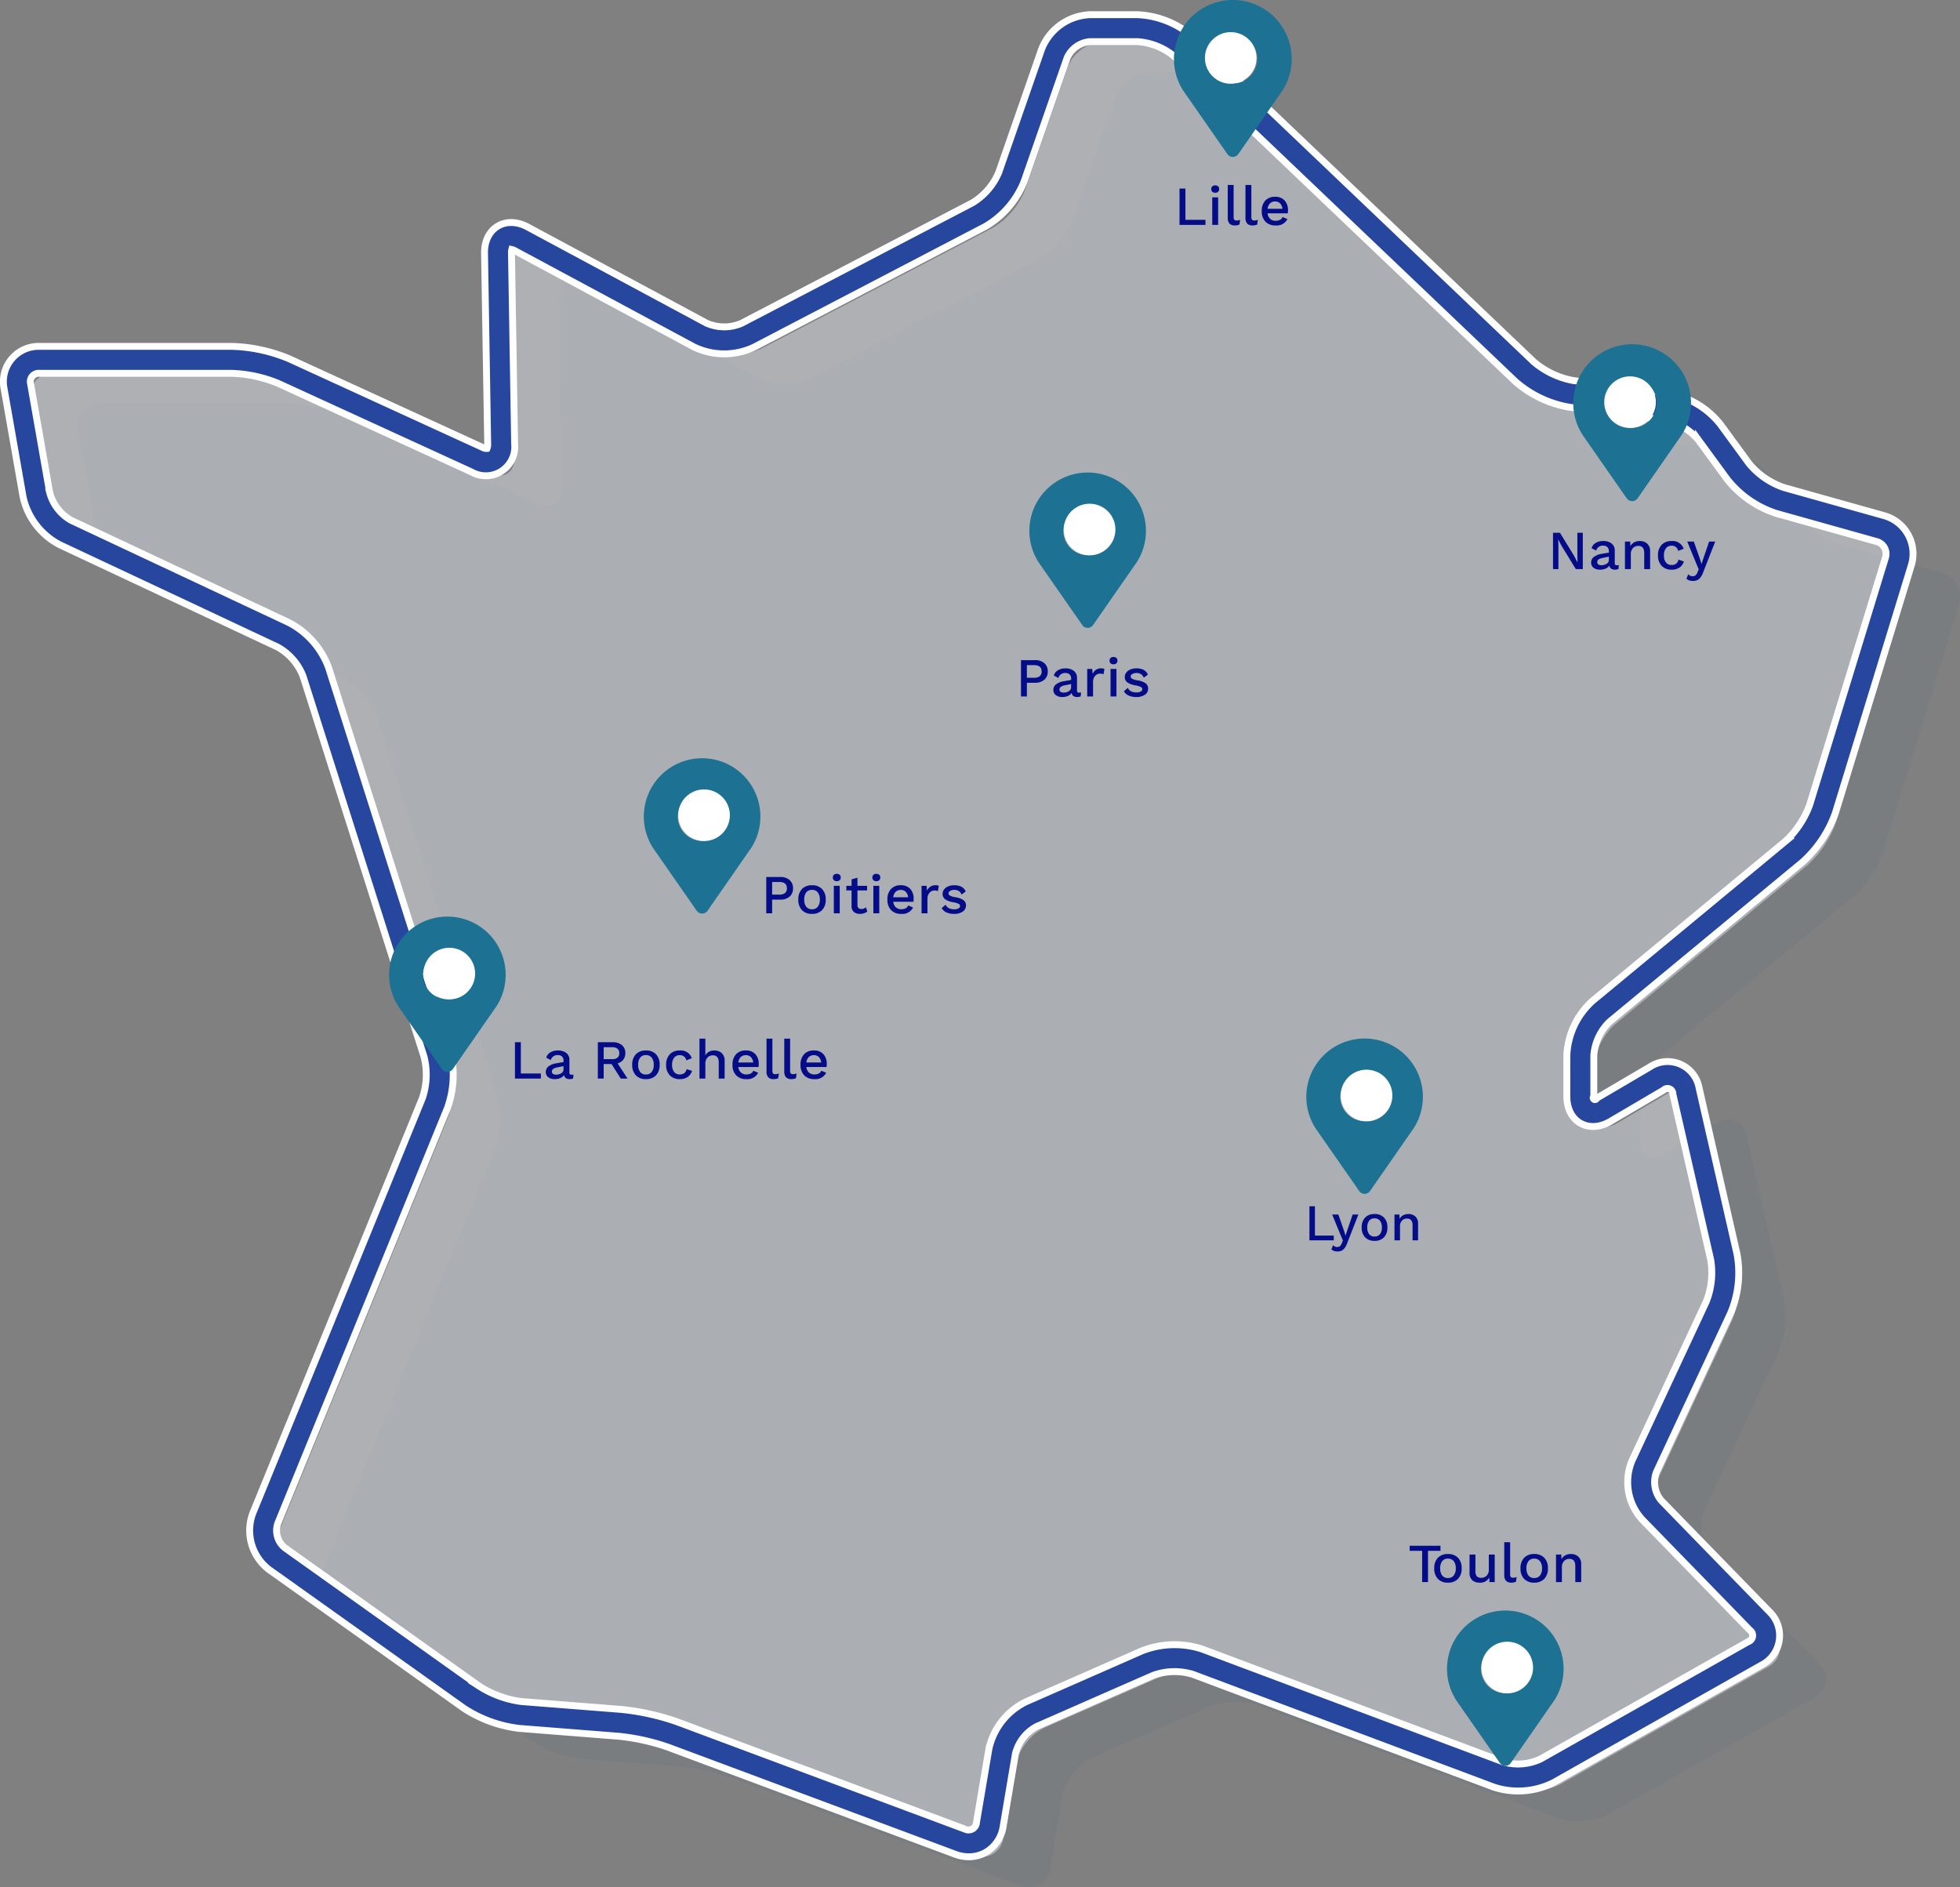
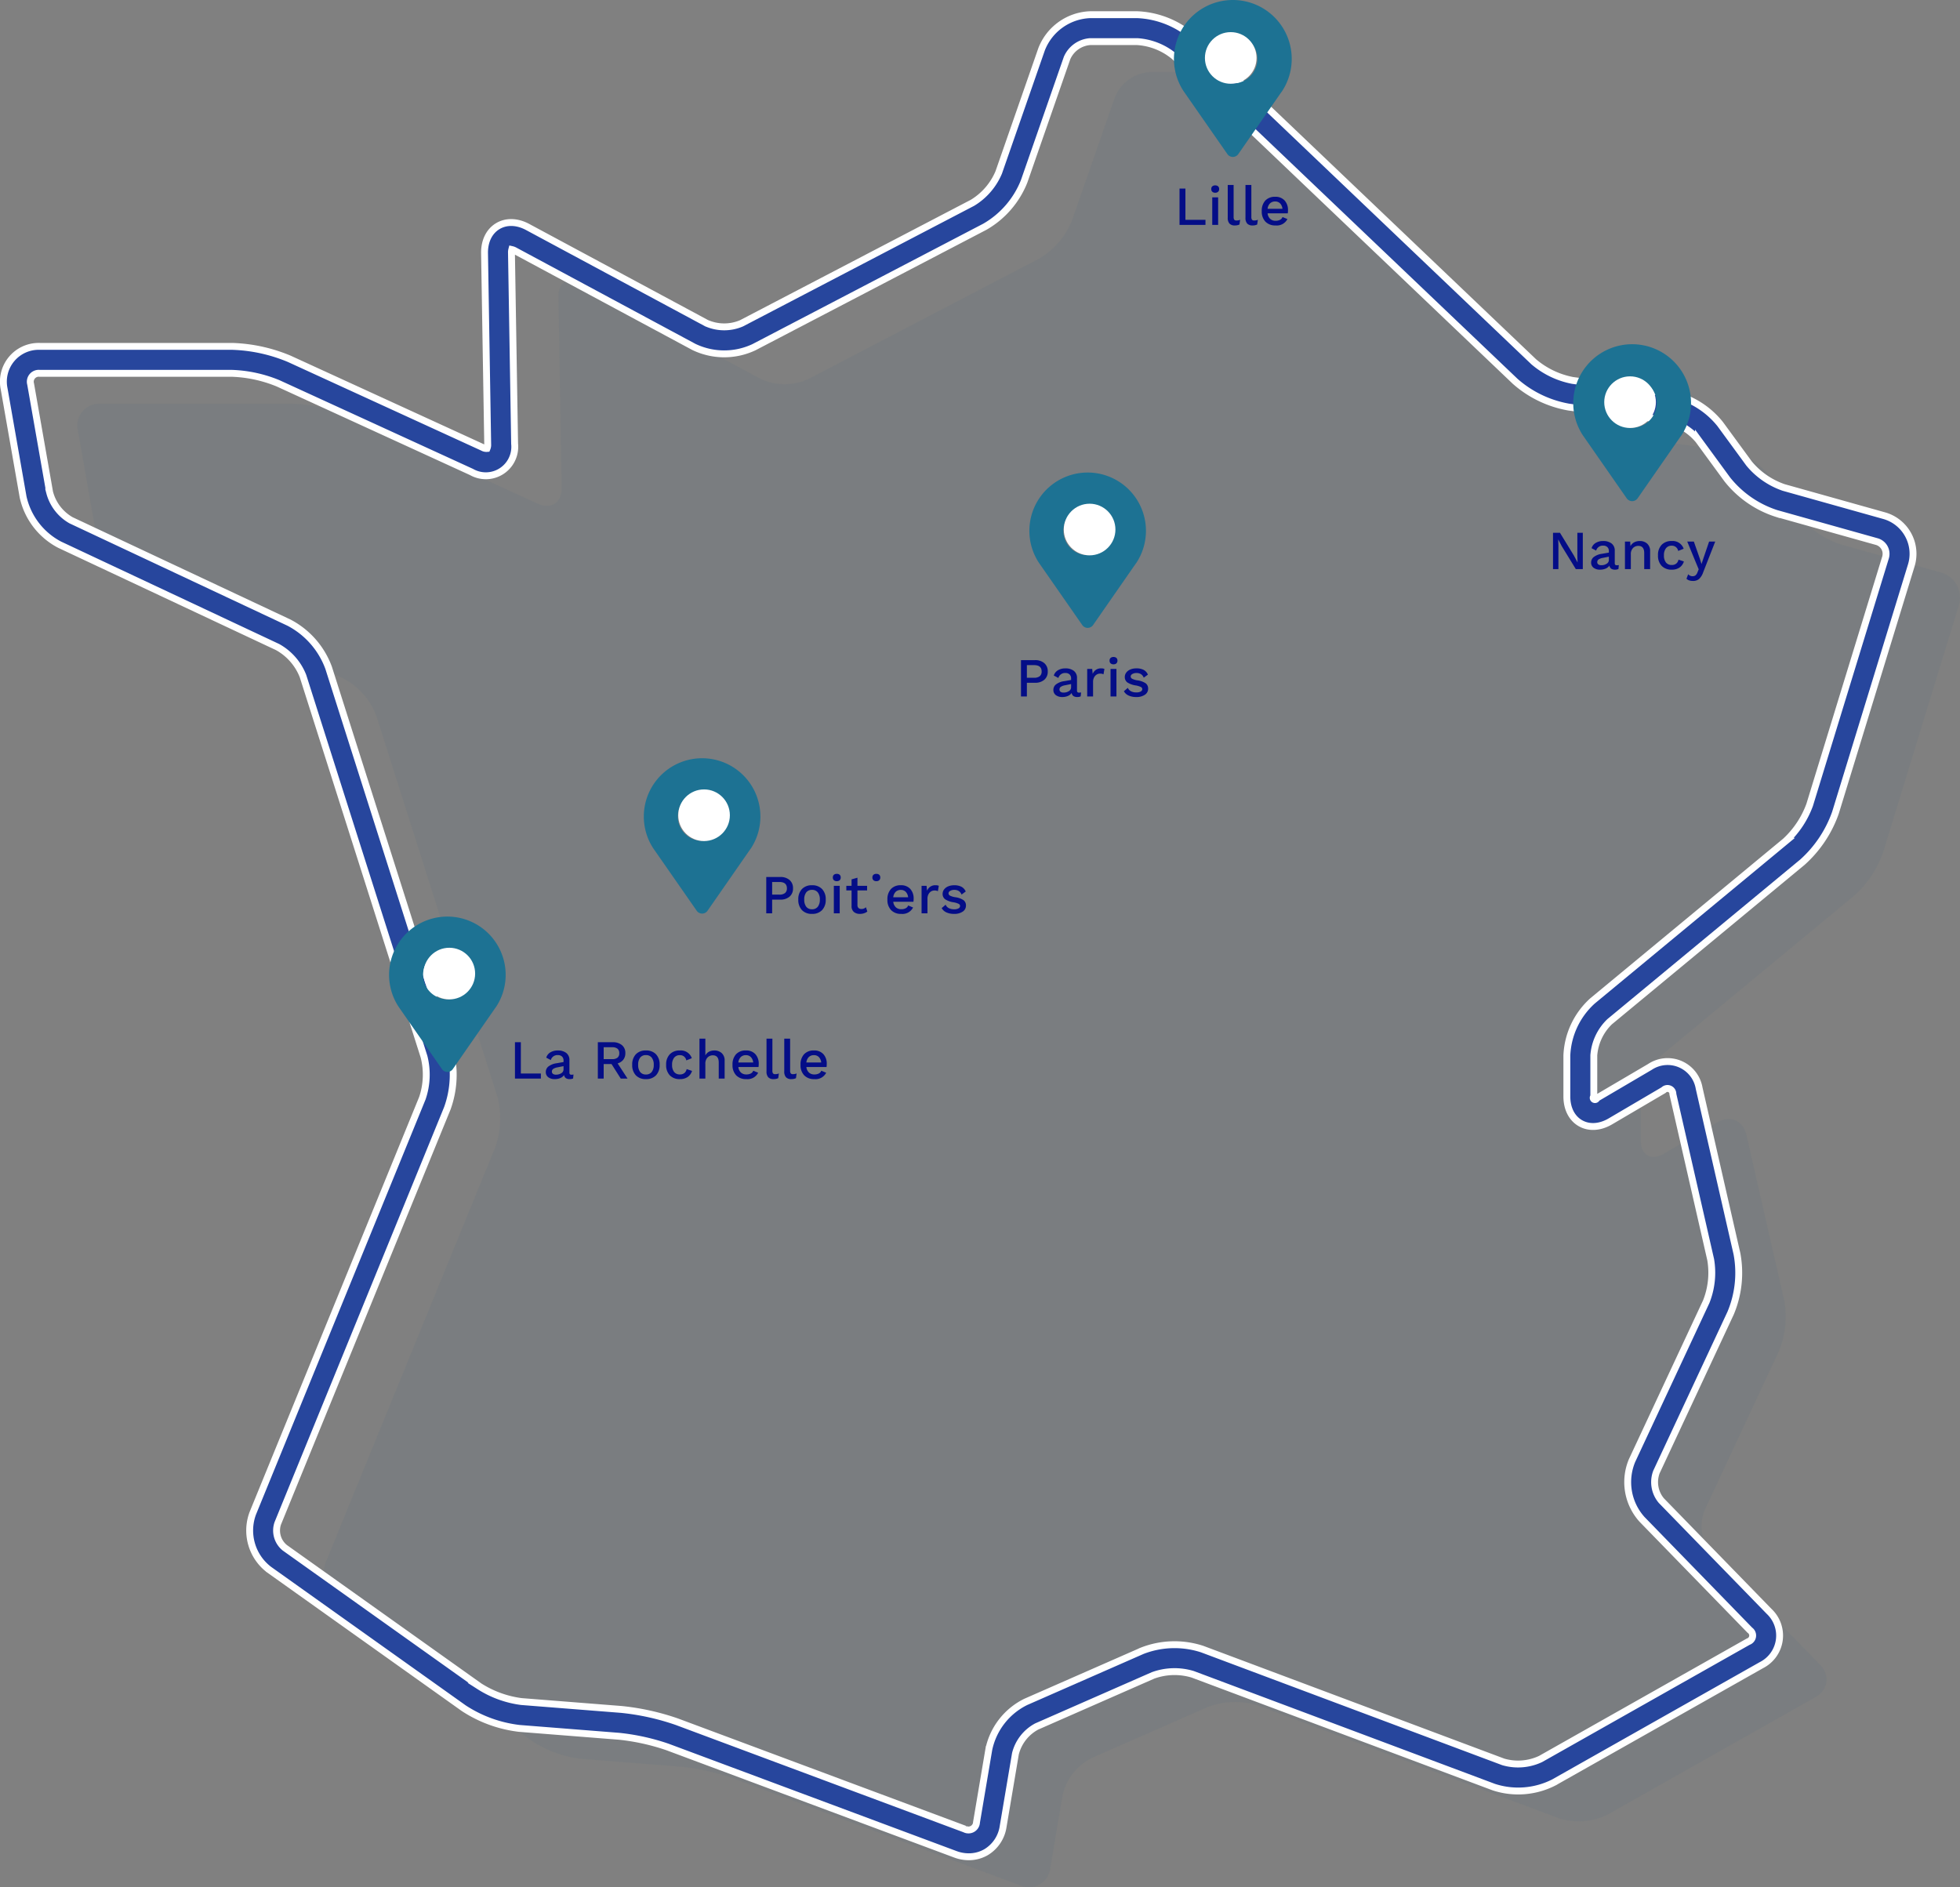
<svg xmlns="http://www.w3.org/2000/svg" width="569.37" height="548.237" viewBox="0 0 569.37 548.237">
  <rect x="0" y="0" width="569.37" height="548.237" fill="#808080" stroke="none" />
  <defs>
    <clipPath id="clip-path">
-       <rect id="Rectangle_38" data-name="Rectangle 38" width="53.391" height="66.671" transform="translate(0 0)" fill="none" />
-     </clipPath>
+       </clipPath>
    <clipPath id="clip-path-2">
      <rect id="Rectangle_37" data-name="Rectangle 37" width="53.391" height="18.688" transform="translate(0 0)" fill="none" />
    </clipPath>
    <clipPath id="clip-path-4">
-       <rect id="Rectangle_38-2" data-name="Rectangle 38" width="53.391" height="84.175" transform="translate(0 0)" fill="none" />
-     </clipPath>
+       </clipPath>
  </defs>
  <g id="Groupe_227" data-name="Groupe 227" transform="translate(-698.977 -1215.667)">
    <g id="Groupe_41" data-name="Groupe 41" transform="translate(721.472 1236.585)" opacity="0.044">
      <path id="Tracé_29" data-name="Tracé 29" d="M647.142,343.057l22.016-71.814a7.6,7.6,0,0,0-5.241-9.594l-29.14-8.173a26.35,26.35,0,0,1-12.154-8.427l-8.364-11.431a21.056,21.056,0,0,0-12.375-7.363l-27.917-3.772a28.21,28.21,0,0,1-13.419-6.447l-99-94.365a22.511,22.511,0,0,0-13.488-5.4H434.37a11.769,11.769,0,0,0-10.4,7.39l-12.462,35.808A22.742,22.742,0,0,1,402,170.478l-67.109,35.013a16.521,16.521,0,0,1-13.83-.085l-51.94-27.921c-3.806-2.046-6.834-.2-6.763,4.119l.916,55.48c.071,4.321-3.056,6.364-6.984,4.563L200.1,215.892a42.633,42.633,0,0,0-14.938-3.261H129.217a6.343,6.343,0,0,0-6.473,7.707l5.511,31.412a16.887,16.887,0,0,0,8.434,11.034l63.3,29.73a20.457,20.457,0,0,1,9.453,10.783L244.6,413.9a25.045,25.045,0,0,1-.588,14.7L194.771,549.153a10.351,10.351,0,0,0,3.416,11.781l56.5,40.218a33.325,33.325,0,0,0,14.175,5.154l29,2.29a67.051,67.051,0,0,1,15.132,3.35l83.6,31.172a6.222,6.222,0,0,0,8.635-4.982l3.581-21.208a16.174,16.174,0,0,1,8.468-10.862l33.79-14.834a22.136,22.136,0,0,1,14.492-.4L553.016,623.6a19.039,19.039,0,0,0,14.14-1.1l60.316-34.086c3.762-2.126,4.369-6.361,1.355-9.458l-31.338-32.209a12.178,12.178,0,0,1-2.146-12.7L616.89,487.9a26.55,26.55,0,0,0,1.568-14.719L607.467,425.07c-.962-4.213-4.762-5.853-8.488-3.664l-15.458,9.084c-3.725,2.189-6.746.461-6.746-3.861V414.7a18.855,18.855,0,0,1,6.028-12.813l56.016-46.358A30.676,30.676,0,0,0,647.142,343.057Z" transform="translate(-122.627 -116.271)" fill="#064e82" />
    </g>
    <g id="Groupe_226" data-name="Groupe 226" transform="translate(707.825 1227.753)" opacity="0.46">
-       <path id="Tracé_29-2" data-name="Tracé 29" d="M647.142,343.057l22.016-71.814a7.6,7.6,0,0,0-5.241-9.594l-29.14-8.173a26.35,26.35,0,0,1-12.154-8.427l-8.364-11.431a21.056,21.056,0,0,0-12.375-7.363l-27.917-3.772a28.21,28.21,0,0,1-13.419-6.447l-99-94.365a22.511,22.511,0,0,0-13.488-5.4H434.37a11.769,11.769,0,0,0-10.4,7.39l-12.462,35.808A22.742,22.742,0,0,1,402,170.478l-67.109,35.013a16.521,16.521,0,0,1-13.83-.085l-51.94-27.921c-3.806-2.046-6.834-.2-6.763,4.119l.916,55.48c.071,4.321-3.056,6.364-6.984,4.563L200.1,215.892a42.633,42.633,0,0,0-14.938-3.261H129.217a6.343,6.343,0,0,0-6.473,7.707l5.511,31.412a16.887,16.887,0,0,0,8.434,11.034l63.3,29.73a20.457,20.457,0,0,1,9.453,10.783L244.6,413.9a25.045,25.045,0,0,1-.588,14.7L194.771,549.153a10.351,10.351,0,0,0,3.416,11.781l56.5,40.218a33.325,33.325,0,0,0,14.175,5.154l29,2.29a67.051,67.051,0,0,1,15.132,3.35l83.6,31.172a6.222,6.222,0,0,0,8.635-4.982l3.581-21.208a16.174,16.174,0,0,1,8.468-10.862l33.79-14.834a22.136,22.136,0,0,1,14.492-.4L553.016,623.6a19.039,19.039,0,0,0,14.14-1.1l60.316-34.086c3.762-2.126,4.369-6.361,1.355-9.458l-31.338-32.209a12.178,12.178,0,0,1-2.146-12.7L616.89,487.9a26.55,26.55,0,0,0,1.568-14.719L607.467,425.07c-.962-4.213-4.762-5.853-8.488-3.664l-15.458,9.084c-3.725,2.189-6.746.461-6.746-3.861V414.7a18.855,18.855,0,0,1,6.028-12.813l56.016-46.358A30.676,30.676,0,0,0,647.142,343.057Z" transform="translate(-122.627 -116.271)" fill="#e4e9f3" />
-     </g>
+       </g>
    <g id="Groupe_22" data-name="Groupe 22" transform="translate(607.37 1123.665)">
      <g id="Groupe_21" data-name="Groupe 21" transform="translate(92.63 96.27)">
        <g id="Groupe_20" data-name="Groupe 20">
          <path id="Tracé_30" data-name="Tracé 30" d="M373.024,631.406a11.132,11.132,0,0,1-3.883-.711l-83.605-31.173a63.593,63.593,0,0,0-14.074-3.115l-29-2.289a37.389,37.389,0,0,1-16.136-5.866l-56.5-40.219a14.276,14.276,0,0,1-4.769-16.448L214.305,411.03a21.225,21.225,0,0,0,.482-12.036L179.624,288.4a16.536,16.536,0,0,0-7.389-8.427l-63.3-29.73a20.67,20.67,0,0,1-10.625-13.9L92.8,204.927a10.249,10.249,0,0,1,10.326-12.3h55.944a46.566,46.566,0,0,1,16.569,3.617L231.835,222a2.123,2.123,0,0,0,1.245.282,2.671,2.671,0,0,0,.2-1.225l-.915-55.479c-.057-3.484,1.329-6.347,3.805-7.854s5.655-1.426,8.722.225l51.94,27.92a12.758,12.758,0,0,0,10.168.063l67.108-35.013a18.87,18.87,0,0,0,7.624-8.826l12.462-35.808A15.752,15.752,0,0,1,408.282,96.27h13.692a26.22,26.22,0,0,1,16.189,6.48l99,94.365a24.473,24.473,0,0,0,11.243,5.4l27.917,3.772a24.782,24.782,0,0,1,15.008,8.93l8.364,11.43a22.569,22.569,0,0,0,10.053,6.971l29.14,8.173a11.512,11.512,0,0,1,7.924,14.508l-22.015,71.813h0a34.76,34.76,0,0,1-9.568,14.337L559.209,388.81a15.163,15.163,0,0,0-4.61,9.8v11.931a.518.518,0,1,0,.851.487l15.458-9.084a9.286,9.286,0,0,1,14.285,6.165l10.99,48.117a30.164,30.164,0,0,1-1.837,17.245L572.8,519.615a8.35,8.35,0,0,0,1.405,8.314l31.339,32.209a9.627,9.627,0,0,1-2.235,15.592l-60.317,34.086a22.791,22.791,0,0,1-17.437,1.361L438.1,578.406a18.243,18.243,0,0,0-11.547.318L392.765,593.56a12.4,12.4,0,0,0-6.183,7.93L383,622.7a10.429,10.429,0,0,1-4.971,7.391A9.977,9.977,0,0,1,373.024,631.406Zm-269.9-430.951a2.453,2.453,0,0,0-2.619,3.119l5.511,31.411a13.132,13.132,0,0,0,6.245,8.169l63.3,29.73a24.2,24.2,0,0,1,11.518,13.139l35.164,110.6a28.7,28.7,0,0,1-.695,17.366L172.3,534.543a6.437,6.437,0,0,0,2.062,7.115l56.5,40.218a29.762,29.762,0,0,0,12.215,4.441l29,2.289a70.717,70.717,0,0,1,16.191,3.583l83.6,31.173a2.338,2.338,0,0,0,3.411-1.969l3.582-21.208A19.951,19.951,0,0,1,389.619,586.4l33.789-14.835a25.857,25.857,0,0,1,17.438-.482L528.3,603.85A15.346,15.346,0,0,0,539.144,603l60.316-34.084a1.873,1.873,0,0,0,.476-3.324L568.6,533.386A16.171,16.171,0,0,1,565.71,516.3l21.547-46.142a22.771,22.771,0,0,0,1.3-12.191l-10.991-48.118a1.567,1.567,0,0,0-2.692-1.162l-15.458,9.085c-3.02,1.775-6.188,1.968-8.7.534s-3.944-4.266-3.944-7.768V398.609a22.614,22.614,0,0,1,7.446-15.827l56.016-46.358a27.02,27.02,0,0,0,7.075-10.6l22.016-71.813a3.691,3.691,0,0,0-2.557-4.681l-29.14-8.172a29.975,29.975,0,0,1-14.255-9.885l-8.364-11.43a17.144,17.144,0,0,0-9.742-5.8l-27.917-3.772a31.79,31.79,0,0,1-15.594-7.492l-99-94.365a18.631,18.631,0,0,0-10.789-4.319H408.282a7.941,7.941,0,0,0-6.7,4.764l-12.461,35.808a26.442,26.442,0,0,1-11.395,13.192l-67.108,35.013a20.3,20.3,0,0,1-17.492-.109l-51.941-27.92a3.215,3.215,0,0,0-.9-.347,3.206,3.206,0,0,0-.1.955l.915,55.479a8.41,8.41,0,0,1-12.526,8.185L172.381,203.36a38.678,38.678,0,0,0-13.308-2.9ZM554.788,411.669h0Zm66.266-84.7h0Z" transform="translate(-92.63 -96.27)" fill="#27469d" stroke="#fff" stroke-width="2" />
        </g>
      </g>
    </g>
    <g id="Groupe_51" data-name="Groupe 51" transform="translate(-51 -216.247)">
      <g id="noun_Pin_1015736" transform="translate(1091 1431.914)">
        <path id="Tracé_31" data-name="Tracé 31" d="M16.724,28.409l.086.124c.1.157.214.309.323.475L29.517,46.8a1.934,1.934,0,0,0,3.174,0L45.047,29.022c.119-.166.233-.328.347-.475l.076-.114h0a17.108,17.108,0,1,0-28.736,0ZM31.1,12.029a7.128,7.128,0,1,1-7.128,7.128A7.128,7.128,0,0,1,31.1,12.029Z" transform="translate(-13.994 -2.039)" fill="#1d7293" />
      </g>
      <circle id="Ellipse_5" data-name="Ellipse 5" cx="7.5" cy="7.5" r="7.5" transform="translate(1100 1441.247)" fill="#fff" />
    </g>
    <g id="Groupe_52" data-name="Groupe 52" transform="translate(65 -116.247)">
      <g id="noun_Pin_1015736-2" data-name="noun_Pin_1015736" transform="translate(1091 1431.914)">
        <path id="Tracé_31-2" data-name="Tracé 31" d="M16.724,28.409l.086.124c.1.157.214.309.323.475L29.517,46.8a1.934,1.934,0,0,0,3.174,0L45.047,29.022c.119-.166.233-.328.347-.475l.076-.114h0a17.108,17.108,0,1,0-28.736,0ZM31.1,12.029a7.128,7.128,0,1,1-7.128,7.128A7.128,7.128,0,0,1,31.1,12.029Z" transform="translate(-13.994 -2.039)" fill="#1d7293" />
      </g>
      <circle id="Ellipse_5-2" data-name="Ellipse 5" cx="7.5" cy="7.5" r="7.5" transform="translate(1100 1441.247)" fill="#fff" />
    </g>
    <g id="Groupe_53" data-name="Groupe 53" transform="translate(-49 -202.78)">
      <g id="noun_Pin_1015736-3" data-name="noun_Pin_1015736" transform="translate(1047 1555.728)">
        <path id="Tracé_31-3" data-name="Tracé 31" d="M16.7,28.139l.085.122c.1.155.212.306.32.47l12.257,17.61a1.914,1.914,0,0,0,3.142,0l12.229-17.6c.118-.165.23-.325.343-.47l.075-.113h0a16.933,16.933,0,1,0-28.442,0ZM30.929,11.926a7.055,7.055,0,1,1-7.055,7.055,7.055,7.055,0,0,1,7.055-7.055Z" transform="translate(-13.994 -2.039)" fill="#1d7293" />
      </g>
      <circle id="Ellipse_6" data-name="Ellipse 6" cx="7.5" cy="7.5" r="7.5" transform="translate(1057 1564.78)" fill="#fff" />
    </g>
    <g id="Groupe_54" data-name="Groupe 54" transform="translate(-161 -119.78)">
      <g id="noun_Pin_1015736-4" data-name="noun_Pin_1015736" transform="translate(1047 1555.728)">
        <path id="Tracé_31-4" data-name="Tracé 31" d="M16.7,28.139l.085.122c.1.155.212.306.32.47l12.257,17.61a1.914,1.914,0,0,0,3.142,0l12.229-17.6c.118-.165.23-.325.343-.47l.075-.113h0a16.933,16.933,0,1,0-28.442,0ZM30.929,11.926a7.055,7.055,0,1,1-7.055,7.055,7.055,7.055,0,0,1,7.055-7.055Z" transform="translate(-13.994 -2.039)" fill="#1d7293" />
      </g>
      <circle id="Ellipse_6-2" data-name="Ellipse 6" cx="7.5" cy="7.5" r="7.5" transform="translate(1057 1564.78)" fill="#fff" />
    </g>
    <g id="Groupe_55" data-name="Groupe 55" transform="translate(-235 -73.78)">
      <g id="noun_Pin_1015736-5" data-name="noun_Pin_1015736" transform="translate(1047 1555.728)">
        <path id="Tracé_31-5" data-name="Tracé 31" d="M16.7,28.139l.085.122c.1.155.212.306.32.47l12.257,17.61a1.914,1.914,0,0,0,3.142,0l12.229-17.6c.118-.165.23-.325.343-.47l.075-.113h0a16.933,16.933,0,1,0-28.442,0ZM30.929,11.926a7.055,7.055,0,1,1-7.055,7.055,7.055,7.055,0,0,1,7.055-7.055Z" transform="translate(-13.994 -2.039)" fill="#1d7293" />
      </g>
      <circle id="Ellipse_6-3" data-name="Ellipse 6" cx="7.5" cy="7.5" r="7.5" transform="translate(1057 1564.78)" fill="#fff" />
    </g>
    <path id="Tracé_76" data-name="Tracé 76" d="M5.632-10.56a3.96,3.96,0,0,1,2.712.88,3.052,3.052,0,0,1,1,2.416,3.027,3.027,0,0,1-1,2.408,3.984,3.984,0,0,1-2.712.872H3.28V0H1.568V-10.56ZM5.36-5.44A2.551,2.551,0,0,0,7.024-5.9a1.684,1.684,0,0,0,.544-1.368q0-1.84-2.208-1.84H3.28V-5.44ZM18.432-1.12a2.334,2.334,0,0,0,.592-.064L18.912-.032A2.421,2.421,0,0,1,17.92.16a1.95,1.95,0,0,1-1.1-.272,1.353,1.353,0,0,1-.536-.912A2.4,2.4,0,0,1,15.2-.152,4.025,4.025,0,0,1,13.584.16,3.051,3.051,0,0,1,11.7-.384a1.829,1.829,0,0,1-.72-1.552,1.991,1.991,0,0,1,.784-1.592,5.008,5.008,0,0,1,2.336-.92L16.128-4.8v-.432a1.551,1.551,0,0,0-.432-1.16,1.64,1.64,0,0,0-1.2-.424,1.973,1.973,0,0,0-2.064,1.44L11.1-6.08A2.657,2.657,0,0,1,12.28-7.6a4.016,4.016,0,0,1,2.184-.56,3.87,3.87,0,0,1,2.464.72,2.529,2.529,0,0,1,.912,2.112v3.616a.634.634,0,0,0,.136.448A.607.607,0,0,0,18.432-1.12Zm-4.48-.016a2.777,2.777,0,0,0,1.52-.416,1.259,1.259,0,0,0,.656-1.1v-.96l-1.744.352a3.181,3.181,0,0,0-1.232.448.9.9,0,0,0-.4.768.794.794,0,0,0,.312.68A1.467,1.467,0,0,0,13.952-1.136ZM24.928-8.16a2,2,0,0,1,.88.16l-.272,1.568a2.056,2.056,0,0,0-1.008-.208,1.859,1.859,0,0,0-.968.272,2.073,2.073,0,0,0-.752.816,2.709,2.709,0,0,0-.3,1.312V0H20.8V-8h1.456L22.4-6.56A2.5,2.5,0,0,1,24.928-8.16Zm3.52-1.184a1.2,1.2,0,0,1-.848-.28,1.023,1.023,0,0,1-.3-.792,1,1,0,0,1,.3-.784,1.227,1.227,0,0,1,.848-.272,1.2,1.2,0,0,1,.84.272,1.011,1.011,0,0,1,.3.784,1.038,1.038,0,0,1-.3.792A1.175,1.175,0,0,1,28.448-9.344ZM29.3,0H27.584V-8H29.3Zm5.728.16a5.252,5.252,0,0,1-2.152-.416A2.956,2.956,0,0,1,31.456-1.52l1.152-.992A1.981,1.981,0,0,0,33.552-1.5a3.4,3.4,0,0,0,1.536.32,2.506,2.506,0,0,0,1.264-.264.789.789,0,0,0,.448-.7.694.694,0,0,0-.416-.616,5.472,5.472,0,0,0-1.44-.44,6.085,6.085,0,0,1-2.5-.9,1.89,1.89,0,0,1-.72-1.584,2.085,2.085,0,0,1,.4-1.224,2.775,2.775,0,0,1,1.16-.912,4.336,4.336,0,0,1,1.8-.344,4.416,4.416,0,0,1,2.128.44,2.9,2.9,0,0,1,1.232,1.368l-1.216.9a2.117,2.117,0,0,0-.808-1.032,2.434,2.434,0,0,0-1.32-.328,2.207,2.207,0,0,0-1.192.3.827.827,0,0,0-.472.68.776.776,0,0,0,.424.688,5.094,5.094,0,0,0,1.544.464,5.56,5.56,0,0,1,2.4.864,1.89,1.89,0,0,1,.7,1.568,2.063,2.063,0,0,1-.928,1.744A4.293,4.293,0,0,1,35.024.16Z" transform="translate(994 1418)" fill="#040d87" />
-     <path id="Tracé_77" data-name="Tracé 77" d="M5.632-10.56a3.96,3.96,0,0,1,2.712.88,3.052,3.052,0,0,1,1,2.416,3.027,3.027,0,0,1-1,2.408,3.984,3.984,0,0,1-2.712.872H3.28V0H1.568V-10.56ZM5.36-5.44A2.551,2.551,0,0,0,7.024-5.9a1.684,1.684,0,0,0,.544-1.368q0-1.84-2.208-1.84H3.28V-5.44Zm9.5-2.72a3.86,3.86,0,0,1,2.928,1.1A4.24,4.24,0,0,1,18.848-4,4.24,4.24,0,0,1,17.792-.944,3.86,3.86,0,0,1,14.864.16a3.86,3.86,0,0,1-2.928-1.1A4.24,4.24,0,0,1,10.88-4a4.24,4.24,0,0,1,1.056-3.056A3.86,3.86,0,0,1,14.864-8.16Zm0,1.344a2.019,2.019,0,0,0-1.672.728A3.267,3.267,0,0,0,12.608-4a3.267,3.267,0,0,0,.584,2.088,2.019,2.019,0,0,0,1.672.728,2.032,2.032,0,0,0,1.68-.736A3.241,3.241,0,0,0,17.136-4a3.241,3.241,0,0,0-.592-2.08A2.032,2.032,0,0,0,14.864-6.816Zm7.2-2.528a1.2,1.2,0,0,1-.848-.28,1.023,1.023,0,0,1-.3-.792,1,1,0,0,1,.3-.784,1.227,1.227,0,0,1,.848-.272,1.2,1.2,0,0,1,.84.272,1.011,1.011,0,0,1,.3.784,1.038,1.038,0,0,1-.3.792A1.175,1.175,0,0,1,22.064-9.344ZM22.912,0H21.2V-8h1.712Zm8.016-.528a2.855,2.855,0,0,1-.936.5A3.747,3.747,0,0,1,28.8.16a2.677,2.677,0,0,1-1.768-.552,2.151,2.151,0,0,1-.68-1.72V-6.656h-1.52V-8h1.52V-9.872l1.712-.48V-8h2.8v1.344h-2.8V-2.4a1.093,1.093,0,0,0,.312.856,1.235,1.235,0,0,0,.856.28,1.863,1.863,0,0,0,1.3-.512Zm2.624-8.816a1.2,1.2,0,0,1-.848-.28,1.023,1.023,0,0,1-.3-.792,1,1,0,0,1,.3-.784,1.227,1.227,0,0,1,.848-.272,1.2,1.2,0,0,1,.84.272,1.012,1.012,0,0,1,.3.784,1.038,1.038,0,0,1-.3.792A1.175,1.175,0,0,1,33.552-9.344ZM34.4,0H32.688V-8H34.4Zm9.984-4.24a5.788,5.788,0,0,1-.064.88H38.464a2.553,2.553,0,0,0,.752,1.608,2.243,2.243,0,0,0,1.568.552,2.728,2.728,0,0,0,1.3-.28,1.465,1.465,0,0,0,.712-.808l1.424.592A3.45,3.45,0,0,1,40.784.16a3.907,3.907,0,0,1-2.952-1.1A4.221,4.221,0,0,1,36.768-4a4.315,4.315,0,0,1,1.024-3.064,3.748,3.748,0,0,1,2.88-1.1,3.513,3.513,0,0,1,2.736,1.072A4.067,4.067,0,0,1,44.384-4.24ZM40.672-6.8a2.073,2.073,0,0,0-1.5.544,2.614,2.614,0,0,0-.712,1.584h4.32A2.633,2.633,0,0,0,42.1-6.24,1.922,1.922,0,0,0,40.672-6.8ZM50.816-8.16A2,2,0,0,1,51.7-8l-.272,1.568a2.056,2.056,0,0,0-1.008-.208,1.859,1.859,0,0,0-.968.272,2.073,2.073,0,0,0-.752.816,2.71,2.71,0,0,0-.3,1.312V0H46.688V-8h1.456l.144,1.44A2.5,2.5,0,0,1,50.816-8.16ZM56.1.16a5.252,5.252,0,0,1-2.152-.416A2.956,2.956,0,0,1,52.528-1.52l1.152-.992A1.981,1.981,0,0,0,54.624-1.5a3.4,3.4,0,0,0,1.536.32,2.506,2.506,0,0,0,1.264-.264.789.789,0,0,0,.448-.7.694.694,0,0,0-.416-.616,5.472,5.472,0,0,0-1.44-.44,6.085,6.085,0,0,1-2.5-.9A1.89,1.89,0,0,1,52.8-5.68,2.085,2.085,0,0,1,53.2-6.9a2.775,2.775,0,0,1,1.16-.912,4.336,4.336,0,0,1,1.8-.344,4.416,4.416,0,0,1,2.128.44A2.9,2.9,0,0,1,59.52-6.352l-1.216.9A2.117,2.117,0,0,0,57.5-6.488a2.434,2.434,0,0,0-1.32-.328,2.207,2.207,0,0,0-1.192.3.827.827,0,0,0-.472.68.776.776,0,0,0,.424.688,5.094,5.094,0,0,0,1.544.464,5.56,5.56,0,0,1,2.4.864,1.89,1.89,0,0,1,.7,1.568,2.063,2.063,0,0,1-.928,1.744A4.293,4.293,0,0,1,56.1.16Z" transform="translate(920 1481)" fill="#040d87" />
+     <path id="Tracé_77" data-name="Tracé 77" d="M5.632-10.56a3.96,3.96,0,0,1,2.712.88,3.052,3.052,0,0,1,1,2.416,3.027,3.027,0,0,1-1,2.408,3.984,3.984,0,0,1-2.712.872H3.28V0H1.568V-10.56ZM5.36-5.44A2.551,2.551,0,0,0,7.024-5.9a1.684,1.684,0,0,0,.544-1.368q0-1.84-2.208-1.84H3.28V-5.44Zm9.5-2.72a3.86,3.86,0,0,1,2.928,1.1A4.24,4.24,0,0,1,18.848-4,4.24,4.24,0,0,1,17.792-.944,3.86,3.86,0,0,1,14.864.16a3.86,3.86,0,0,1-2.928-1.1A4.24,4.24,0,0,1,10.88-4a4.24,4.24,0,0,1,1.056-3.056A3.86,3.86,0,0,1,14.864-8.16Zm0,1.344a2.019,2.019,0,0,0-1.672.728A3.267,3.267,0,0,0,12.608-4a3.267,3.267,0,0,0,.584,2.088,2.019,2.019,0,0,0,1.672.728,2.032,2.032,0,0,0,1.68-.736A3.241,3.241,0,0,0,17.136-4a3.241,3.241,0,0,0-.592-2.08A2.032,2.032,0,0,0,14.864-6.816Zm7.2-2.528a1.2,1.2,0,0,1-.848-.28,1.023,1.023,0,0,1-.3-.792,1,1,0,0,1,.3-.784,1.227,1.227,0,0,1,.848-.272,1.2,1.2,0,0,1,.84.272,1.011,1.011,0,0,1,.3.784,1.038,1.038,0,0,1-.3.792A1.175,1.175,0,0,1,22.064-9.344ZM22.912,0H21.2V-8h1.712Zm8.016-.528a2.855,2.855,0,0,1-.936.5A3.747,3.747,0,0,1,28.8.16a2.677,2.677,0,0,1-1.768-.552,2.151,2.151,0,0,1-.68-1.72V-6.656h-1.52V-8h1.52V-9.872l1.712-.48V-8h2.8v1.344h-2.8V-2.4a1.093,1.093,0,0,0,.312.856,1.235,1.235,0,0,0,.856.28,1.863,1.863,0,0,0,1.3-.512Zm2.624-8.816a1.2,1.2,0,0,1-.848-.28,1.023,1.023,0,0,1-.3-.792,1,1,0,0,1,.3-.784,1.227,1.227,0,0,1,.848-.272,1.2,1.2,0,0,1,.84.272,1.012,1.012,0,0,1,.3.784,1.038,1.038,0,0,1-.3.792A1.175,1.175,0,0,1,33.552-9.344ZM34.4,0H32.688H34.4Zm9.984-4.24a5.788,5.788,0,0,1-.064.88H38.464a2.553,2.553,0,0,0,.752,1.608,2.243,2.243,0,0,0,1.568.552,2.728,2.728,0,0,0,1.3-.28,1.465,1.465,0,0,0,.712-.808l1.424.592A3.45,3.45,0,0,1,40.784.16a3.907,3.907,0,0,1-2.952-1.1A4.221,4.221,0,0,1,36.768-4a4.315,4.315,0,0,1,1.024-3.064,3.748,3.748,0,0,1,2.88-1.1,3.513,3.513,0,0,1,2.736,1.072A4.067,4.067,0,0,1,44.384-4.24ZM40.672-6.8a2.073,2.073,0,0,0-1.5.544,2.614,2.614,0,0,0-.712,1.584h4.32A2.633,2.633,0,0,0,42.1-6.24,1.922,1.922,0,0,0,40.672-6.8ZM50.816-8.16A2,2,0,0,1,51.7-8l-.272,1.568a2.056,2.056,0,0,0-1.008-.208,1.859,1.859,0,0,0-.968.272,2.073,2.073,0,0,0-.752.816,2.71,2.71,0,0,0-.3,1.312V0H46.688V-8h1.456l.144,1.44A2.5,2.5,0,0,1,50.816-8.16ZM56.1.16a5.252,5.252,0,0,1-2.152-.416A2.956,2.956,0,0,1,52.528-1.52l1.152-.992A1.981,1.981,0,0,0,54.624-1.5a3.4,3.4,0,0,0,1.536.32,2.506,2.506,0,0,0,1.264-.264.789.789,0,0,0,.448-.7.694.694,0,0,0-.416-.616,5.472,5.472,0,0,0-1.44-.44,6.085,6.085,0,0,1-2.5-.9A1.89,1.89,0,0,1,52.8-5.68,2.085,2.085,0,0,1,53.2-6.9a2.775,2.775,0,0,1,1.16-.912,4.336,4.336,0,0,1,1.8-.344,4.416,4.416,0,0,1,2.128.44A2.9,2.9,0,0,1,59.52-6.352l-1.216.9A2.117,2.117,0,0,0,57.5-6.488a2.434,2.434,0,0,0-1.32-.328,2.207,2.207,0,0,0-1.192.3.827.827,0,0,0-.472.68.776.776,0,0,0,.424.688,5.094,5.094,0,0,0,1.544.464,5.56,5.56,0,0,1,2.4.864,1.89,1.89,0,0,1,.7,1.568,2.063,2.063,0,0,1-.928,1.744A4.293,4.293,0,0,1,56.1.16Z" transform="translate(920 1481)" fill="#040d87" />
    <path id="Tracé_78" data-name="Tracé 78" d="M9.1-1.472V0H1.568V-10.56H3.28v9.088Zm8.88.352a2.334,2.334,0,0,0,.592-.064L18.464-.032a2.421,2.421,0,0,1-.992.192,1.95,1.95,0,0,1-1.1-.272,1.353,1.353,0,0,1-.536-.912,2.4,2.4,0,0,1-1.088.872A4.025,4.025,0,0,1,13.136.16a3.051,3.051,0,0,1-1.888-.544,1.829,1.829,0,0,1-.72-1.552,1.991,1.991,0,0,1,.784-1.592,5.008,5.008,0,0,1,2.336-.92L15.68-4.8v-.432a1.551,1.551,0,0,0-.432-1.16,1.64,1.64,0,0,0-1.2-.424,1.973,1.973,0,0,0-2.064,1.44l-1.328-.7A2.657,2.657,0,0,1,11.832-7.6a4.016,4.016,0,0,1,2.184-.56,3.87,3.87,0,0,1,2.464.72,2.529,2.529,0,0,1,.912,2.112v3.616a.634.634,0,0,0,.136.448A.607.607,0,0,0,17.984-1.12ZM13.5-1.136a2.777,2.777,0,0,0,1.52-.416,1.259,1.259,0,0,0,.656-1.1v-.96l-1.744.352a3.181,3.181,0,0,0-1.232.448.9.9,0,0,0-.4.768.794.794,0,0,0,.312.68A1.467,1.467,0,0,0,13.5-1.136ZM29.616-4.224H27.344V0h-1.7V-10.56h4.3a4.051,4.051,0,0,1,2.7.84,2.886,2.886,0,0,1,.992,2.328,3.02,3.02,0,0,1-.584,1.9,3.151,3.151,0,0,1-1.656,1.08L34.272,0H32.3ZM27.344-5.648h2.464a2.4,2.4,0,0,0,1.552-.424,1.6,1.6,0,0,0,.512-1.3,1.6,1.6,0,0,0-.512-1.3A2.4,2.4,0,0,0,29.808-9.1H27.344ZM39.616-8.16a3.86,3.86,0,0,1,2.928,1.1A4.24,4.24,0,0,1,43.6-4,4.24,4.24,0,0,1,42.544-.944,3.86,3.86,0,0,1,39.616.16a3.86,3.86,0,0,1-2.928-1.1A4.24,4.24,0,0,1,35.632-4a4.24,4.24,0,0,1,1.056-3.056A3.86,3.86,0,0,1,39.616-8.16Zm0,1.344a2.019,2.019,0,0,0-1.672.728A3.267,3.267,0,0,0,37.36-4a3.267,3.267,0,0,0,.584,2.088,2.019,2.019,0,0,0,1.672.728A2.032,2.032,0,0,0,41.3-1.92,3.241,3.241,0,0,0,41.888-4,3.241,3.241,0,0,0,41.3-6.08,2.032,2.032,0,0,0,39.616-6.816ZM49.472-8.16a3.353,3.353,0,0,1,3.472,2.24l-1.6.64A1.812,1.812,0,0,0,49.472-6.8a2.014,2.014,0,0,0-1.664.736,3.241,3.241,0,0,0-.592,2.08,3.173,3.173,0,0,0,.592,2.064,2.034,2.034,0,0,0,1.664.72,2.027,2.027,0,0,0,1.312-.4,1.938,1.938,0,0,0,.656-1.152l1.568.528A3.275,3.275,0,0,1,51.76-.472,3.82,3.82,0,0,1,49.5.16a3.907,3.907,0,0,1-2.952-1.1A4.221,4.221,0,0,1,45.488-4a4.24,4.24,0,0,1,1.056-3.056A3.86,3.86,0,0,1,49.472-8.16Zm10,0a3.088,3.088,0,0,1,2.168.768,2.841,2.841,0,0,1,.84,2.208V0H60.768V-4.64q0-2.112-1.712-2.112a2.122,2.122,0,0,0-1.536.624,2.551,2.551,0,0,0-.64,1.9V0H55.168V-11.6H56.88v4.88a2.587,2.587,0,0,1,1.064-1.088A3.213,3.213,0,0,1,59.472-8.16ZM72.384-4.24a5.787,5.787,0,0,1-.064.88H66.464a2.553,2.553,0,0,0,.752,1.608,2.243,2.243,0,0,0,1.568.552,2.728,2.728,0,0,0,1.3-.28,1.465,1.465,0,0,0,.712-.808l1.424.592A3.45,3.45,0,0,1,68.784.16a3.907,3.907,0,0,1-2.952-1.1A4.221,4.221,0,0,1,64.768-4a4.315,4.315,0,0,1,1.024-3.064,3.748,3.748,0,0,1,2.88-1.1,3.513,3.513,0,0,1,2.736,1.072A4.067,4.067,0,0,1,72.384-4.24ZM68.672-6.8a2.073,2.073,0,0,0-1.5.544,2.614,2.614,0,0,0-.712,1.584h4.32A2.633,2.633,0,0,0,70.1-6.24,1.922,1.922,0,0,0,68.672-6.8Zm7.68,4.464a1.418,1.418,0,0,0,.176.824.781.781,0,0,0,.656.232,2.9,2.9,0,0,0,.52-.04,2.954,2.954,0,0,0,.536-.168L78.048-.112A2.947,2.947,0,0,1,76.72.16a2.053,2.053,0,0,1-1.576-.544,2.46,2.46,0,0,1-.5-1.712v-9.5h1.712Zm5.152,0a1.418,1.418,0,0,0,.176.824.781.781,0,0,0,.656.232,2.9,2.9,0,0,0,.52-.04,2.954,2.954,0,0,0,.536-.168L83.2-.112A2.947,2.947,0,0,1,81.872.16,2.053,2.053,0,0,1,80.3-.384a2.46,2.46,0,0,1-.5-1.712v-9.5H81.5Zm10.64-1.9a5.788,5.788,0,0,1-.064.88H86.224a2.553,2.553,0,0,0,.752,1.608,2.243,2.243,0,0,0,1.568.552,2.728,2.728,0,0,0,1.3-.28,1.465,1.465,0,0,0,.712-.808l1.424.592A3.45,3.45,0,0,1,88.544.16a3.907,3.907,0,0,1-2.952-1.1A4.221,4.221,0,0,1,84.528-4a4.315,4.315,0,0,1,1.024-3.064,3.748,3.748,0,0,1,2.88-1.1,3.513,3.513,0,0,1,2.736,1.072A4.067,4.067,0,0,1,92.144-4.24ZM88.432-6.8a2.073,2.073,0,0,0-1.5.544,2.614,2.614,0,0,0-.712,1.584h4.32a2.633,2.633,0,0,0-.68-1.568A1.922,1.922,0,0,0,88.432-6.8Z" transform="translate(847 1529)" fill="#040d87" />
    <path id="Tracé_75" data-name="Tracé 75" d="M-7.84-1.472V0h-7.536V-10.56h1.712v9.088Zm2.832-7.872a1.2,1.2,0,0,1-.848-.28,1.023,1.023,0,0,1-.3-.792,1,1,0,0,1,.3-.784,1.227,1.227,0,0,1,.848-.272,1.2,1.2,0,0,1,.84.272,1.011,1.011,0,0,1,.3.784,1.038,1.038,0,0,1-.3.792A1.175,1.175,0,0,1-5.008-9.344ZM-4.16,0H-5.872V-8H-4.16Zm4.5-2.336a1.418,1.418,0,0,0,.176.824.781.781,0,0,0,.656.232,2.9,2.9,0,0,0,.52-.04,2.954,2.954,0,0,0,.536-.168L2.032-.112A2.947,2.947,0,0,1,.7.16,2.053,2.053,0,0,1-.872-.384a2.46,2.46,0,0,1-.5-1.712v-9.5H.336Zm5.152,0a1.418,1.418,0,0,0,.176.824.781.781,0,0,0,.656.232,2.9,2.9,0,0,0,.52-.04,2.954,2.954,0,0,0,.536-.168L7.184-.112A2.947,2.947,0,0,1,5.856.16,2.053,2.053,0,0,1,4.28-.384a2.46,2.46,0,0,1-.5-1.712v-9.5H5.488Zm10.64-1.9a5.788,5.788,0,0,1-.064.88H10.208a2.553,2.553,0,0,0,.752,1.608,2.243,2.243,0,0,0,1.568.552,2.728,2.728,0,0,0,1.3-.28,1.465,1.465,0,0,0,.712-.808l1.424.592A3.45,3.45,0,0,1,12.528.16a3.907,3.907,0,0,1-2.952-1.1A4.221,4.221,0,0,1,8.512-4,4.315,4.315,0,0,1,9.536-7.064a3.748,3.748,0,0,1,2.88-1.1,3.513,3.513,0,0,1,2.736,1.072A4.067,4.067,0,0,1,16.128-4.24ZM12.416-6.8a2.073,2.073,0,0,0-1.5.544,2.614,2.614,0,0,0-.712,1.584h4.32a2.633,2.633,0,0,0-.68-1.568A1.922,1.922,0,0,0,12.416-6.8Z" transform="translate(1057 1281)" fill="#040d87" />
    <path id="Tracé_74" data-name="Tracé 74" d="M-14.224,0h-2.032l-4.08-6.656L-21.36-8.608h-.016l.064,1.792V0H-22.88V-10.56h2.016L-16.8-3.92l1.04,1.968h.016l-.064-1.792V-10.56h1.584Zm9.872-1.12a2.334,2.334,0,0,0,.592-.064L-3.872-.032A2.421,2.421,0,0,1-4.864.16a1.95,1.95,0,0,1-1.1-.272A1.353,1.353,0,0,1-6.5-1.024a2.4,2.4,0,0,1-1.088.872A4.025,4.025,0,0,1-9.2.16a3.051,3.051,0,0,1-1.888-.544,1.829,1.829,0,0,1-.72-1.552,1.991,1.991,0,0,1,.784-1.592,5.008,5.008,0,0,1,2.336-.92L-6.656-4.8v-.432a1.551,1.551,0,0,0-.432-1.16,1.64,1.64,0,0,0-1.2-.424,1.973,1.973,0,0,0-2.064,1.44l-1.328-.7A2.657,2.657,0,0,1-10.5-7.6,4.016,4.016,0,0,1-8.32-8.16a3.87,3.87,0,0,1,2.464.72,2.529,2.529,0,0,1,.912,2.112v3.616a.634.634,0,0,0,.136.448A.607.607,0,0,0-4.352-1.12Zm-4.48-.016a2.777,2.777,0,0,0,1.52-.416,1.259,1.259,0,0,0,.656-1.1v-.96L-8.4-3.264a3.181,3.181,0,0,0-1.232.448.9.9,0,0,0-.4.768.794.794,0,0,0,.312.68A1.467,1.467,0,0,0-8.832-1.136ZM2.32-8.16a3.088,3.088,0,0,1,2.168.768,2.841,2.841,0,0,1,.84,2.208V0H3.616V-4.64q0-2.112-1.712-2.112a2.136,2.136,0,0,0-1.536.616,2.523,2.523,0,0,0-.64,1.9V0H-1.984V-8h1.52l.08,1.328a2.6,2.6,0,0,1,1.1-1.12A3.4,3.4,0,0,1,2.32-8.16Zm9.28,0a3.353,3.353,0,0,1,3.472,2.24l-1.6.64A1.812,1.812,0,0,0,11.6-6.8a2.014,2.014,0,0,0-1.664.736,3.241,3.241,0,0,0-.592,2.08A3.173,3.173,0,0,0,9.936-1.92,2.034,2.034,0,0,0,11.6-1.2a2.027,2.027,0,0,0,1.312-.4,1.938,1.938,0,0,0,.656-1.152l1.568.528A3.275,3.275,0,0,1,13.888-.472,3.82,3.82,0,0,1,11.632.16,3.907,3.907,0,0,1,8.68-.944,4.221,4.221,0,0,1,7.616-4,4.24,4.24,0,0,1,8.672-7.056,3.86,3.86,0,0,1,11.6-8.16Zm9.136,9.1a4.682,4.682,0,0,1-1.2,1.936,2.658,2.658,0,0,1-1.76.56,3.426,3.426,0,0,1-1.08-.152,2.135,2.135,0,0,1-.808-.488l.5-1.312a1.617,1.617,0,0,0,1.312.576,1.3,1.3,0,0,0,.808-.248,2.05,2.05,0,0,0,.584-.9L19.44.048l-.832-1.984L16.112-8h1.92l1.76,5.024.464,1.5L20.8-3.12,22.464-8H24.24Z" transform="translate(1173 1381)" fill="#040d87" />
    <g id="Groupe_75" data-name="Groupe 75" transform="translate(1108 1662)">
      <g id="Groupe_72" data-name="Groupe 72" clip-path="url(#clip-path)">
        <g id="Groupe_71" data-name="Groupe 71" style="isolation: isolate">
          <g id="Groupe_70" data-name="Groupe 70">
            <g id="Groupe_69" data-name="Groupe 69" clip-path="url(#clip-path-2)">
              <g id="Groupe_68" data-name="Groupe 68" style="isolation: isolate">
                <g id="Groupe_67" data-name="Groupe 67">
                  <g id="Groupe_66" data-name="Groupe 66" clip-path="url(#clip-path-2)">
                    <path id="Tracé_82" data-name="Tracé 82" d="M9.424-9.088H5.808V0H4.1V-9.088H.48V-10.56H9.424ZM11.6-8.16a3.86,3.86,0,0,1,2.928,1.1A4.24,4.24,0,0,1,15.584-4,4.24,4.24,0,0,1,14.528-.944,3.86,3.86,0,0,1,11.6.16a3.86,3.86,0,0,1-2.928-1.1A4.24,4.24,0,0,1,7.616-4,4.24,4.24,0,0,1,8.672-7.056,3.86,3.86,0,0,1,11.6-8.16Zm0,1.344a2.019,2.019,0,0,0-1.672.728A3.267,3.267,0,0,0,9.344-4a3.267,3.267,0,0,0,.584,2.088,2.019,2.019,0,0,0,1.672.728,2.032,2.032,0,0,0,1.68-.736A3.241,3.241,0,0,0,13.872-4a3.241,3.241,0,0,0-.592-2.08A2.032,2.032,0,0,0,11.6-6.816ZM25.184-8V0h-1.52L23.6-1.3A2.986,2.986,0,0,1,20.752.16a3,3,0,0,1-2.088-.712,2.792,2.792,0,0,1-.792-2.184V-8h1.712v4.816A2.153,2.153,0,0,0,20-1.688a1.617,1.617,0,0,0,1.232.44,2.209,2.209,0,0,0,1.608-.616,2.425,2.425,0,0,0,.632-1.816V-8Zm4.48,5.664a1.418,1.418,0,0,0,.176.824.781.781,0,0,0,.656.232,2.9,2.9,0,0,0,.52-.04,2.954,2.954,0,0,0,.536-.168L31.36-.112A2.947,2.947,0,0,1,30.032.16a2.053,2.053,0,0,1-1.576-.544,2.46,2.46,0,0,1-.5-1.712v-9.5h1.712ZM36.656-8.16a3.86,3.86,0,0,1,2.928,1.1A4.24,4.24,0,0,1,40.64-4,4.24,4.24,0,0,1,39.584-.944,3.86,3.86,0,0,1,36.656.16a3.86,3.86,0,0,1-2.928-1.1A4.24,4.24,0,0,1,32.672-4a4.24,4.24,0,0,1,1.056-3.056A3.86,3.86,0,0,1,36.656-8.16Zm0,1.344a2.019,2.019,0,0,0-1.672.728A3.267,3.267,0,0,0,34.4-4a3.267,3.267,0,0,0,.584,2.088,2.019,2.019,0,0,0,1.672.728,2.032,2.032,0,0,0,1.68-.736A3.241,3.241,0,0,0,38.928-4a3.241,3.241,0,0,0-.592-2.08A2.032,2.032,0,0,0,36.656-6.816ZM47.3-8.16a3.088,3.088,0,0,1,2.168.768,2.841,2.841,0,0,1,.84,2.208V0H48.592V-4.64q0-2.112-1.712-2.112a2.136,2.136,0,0,0-1.536.616,2.523,2.523,0,0,0-.64,1.9V0H42.992V-8h1.52l.08,1.328a2.6,2.6,0,0,1,1.1-1.12A3.4,3.4,0,0,1,47.3-8.16Z" transform="translate(0 13.281)" fill="#040d87" />
                  </g>
                </g>
              </g>
            </g>
          </g>
        </g>
        <path id="Tracé_79" data-name="Tracé 79" d="M14.03,47.649l.085.122c.1.155.212.306.32.47l12.258,17.61a1.912,1.912,0,0,0,3.141,0l12.229-17.6c.118-.165.23-.325.343-.47l.075-.113a16.933,16.933,0,1,0-28.442,0ZM28.259,31.436A7.055,7.055,0,1,1,21.2,38.491a7.055,7.055,0,0,1,7.055-7.055" fill="#1d7293" />
        <path id="Tracé_80" data-name="Tracé 80" d="M28.824,30.6a7.5,7.5,0,1,1-7.5,7.5,7.5,7.5,0,0,1,7.5-7.5" fill="#fff" />
      </g>
    </g>
    <g id="Groupe_224" data-name="Groupe 224" transform="translate(1067.128 1495.824)">
      <g id="Groupe_72-2" data-name="Groupe 72" clip-path="url(#clip-path-4)">
        <path id="Tracé_79-2" data-name="Tracé 79" d="M14.03,47.649l.085.122c.1.155.212.306.32.47l12.258,17.61a1.912,1.912,0,0,0,3.141,0l12.229-17.6c.118-.165.23-.325.343-.47l.075-.113a16.933,16.933,0,1,0-28.442,0ZM28.259,31.436A7.055,7.055,0,1,1,21.2,38.491a7.055,7.055,0,0,1,7.055-7.055" fill="#1d7293" />
        <path id="Tracé_80-2" data-name="Tracé 80" d="M28.824,30.6a7.5,7.5,0,1,1-7.5,7.5,7.5,7.5,0,0,1,7.5-7.5" fill="#fff" />
        <path id="Tracé_251" data-name="Tracé 251" d="M-8.573-1.38V0h-7.065V-9.9h1.6v8.52ZM-4.7.885A4.389,4.389,0,0,1-5.828,2.7a2.492,2.492,0,0,1-1.65.525A3.212,3.212,0,0,1-8.49,3.082a2,2,0,0,1-.757-.457l.465-1.23a1.516,1.516,0,0,0,1.23.54A1.22,1.22,0,0,0-6.8,1.7,1.922,1.922,0,0,0-6.248.855l.33-.81-.78-1.86L-9.038-7.5h1.8l1.65,4.71.435,1.41.51-1.545L-3.083-7.5h1.665ZM3.278-7.65A3.618,3.618,0,0,1,6.023-6.615a3.975,3.975,0,0,1,.99,2.865,3.975,3.975,0,0,1-.99,2.865A3.618,3.618,0,0,1,3.278.15,3.618,3.618,0,0,1,.533-.885,3.975,3.975,0,0,1-.457-3.75a3.975,3.975,0,0,1,.99-2.865A3.618,3.618,0,0,1,3.278-7.65Zm0,1.26a1.893,1.893,0,0,0-1.567.682A3.063,3.063,0,0,0,1.163-3.75,3.063,3.063,0,0,0,1.71-1.792a1.893,1.893,0,0,0,1.567.682A1.905,1.905,0,0,0,4.852-1.8a3.039,3.039,0,0,0,.555-1.95A3.039,3.039,0,0,0,4.852-5.7,1.905,1.905,0,0,0,3.278-6.39ZM13.1-7.65a2.9,2.9,0,0,1,2.033.72,2.663,2.663,0,0,1,.788,2.07V0H14.318V-4.35q0-1.98-1.605-1.98a2,2,0,0,0-1.44.577,2.365,2.365,0,0,0-.6,1.778V0H9.068V-7.5h1.425l.075,1.245A2.441,2.441,0,0,1,11.6-7.3,3.19,3.19,0,0,1,13.1-7.65Z" transform="translate(27.872 80.176)" fill="#040d87" />
      </g>
    </g>
  </g>
</svg>